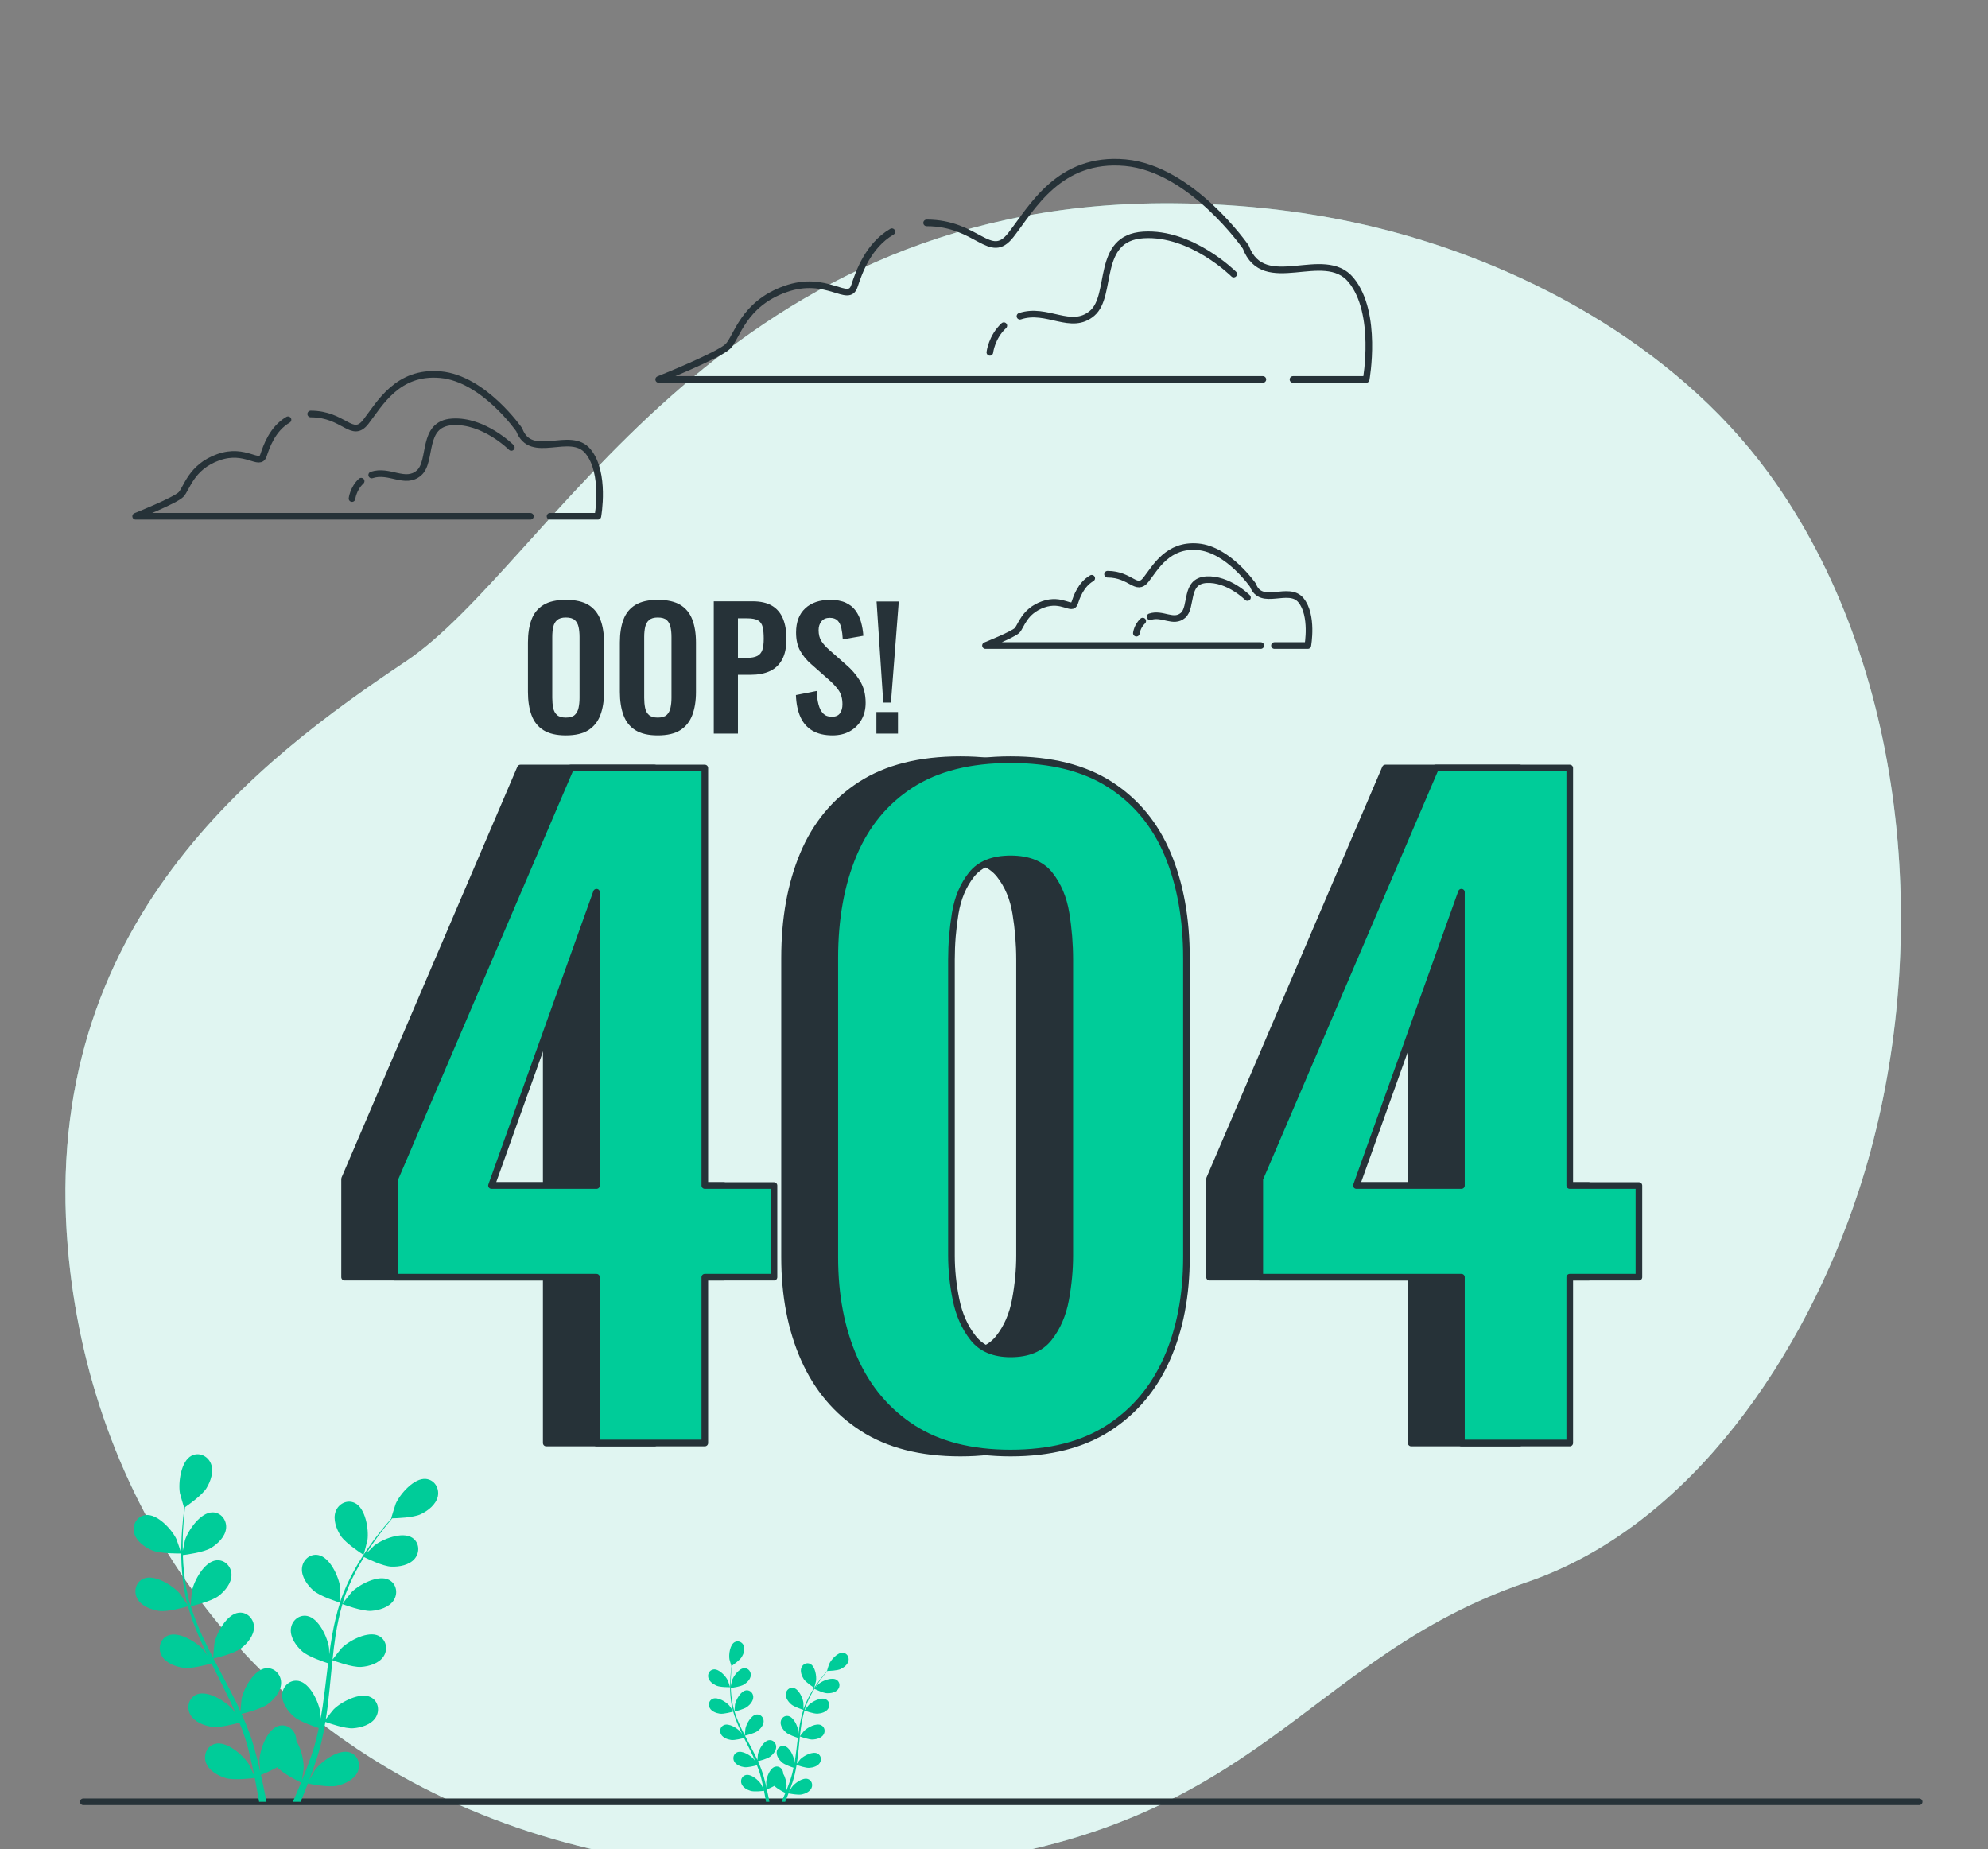
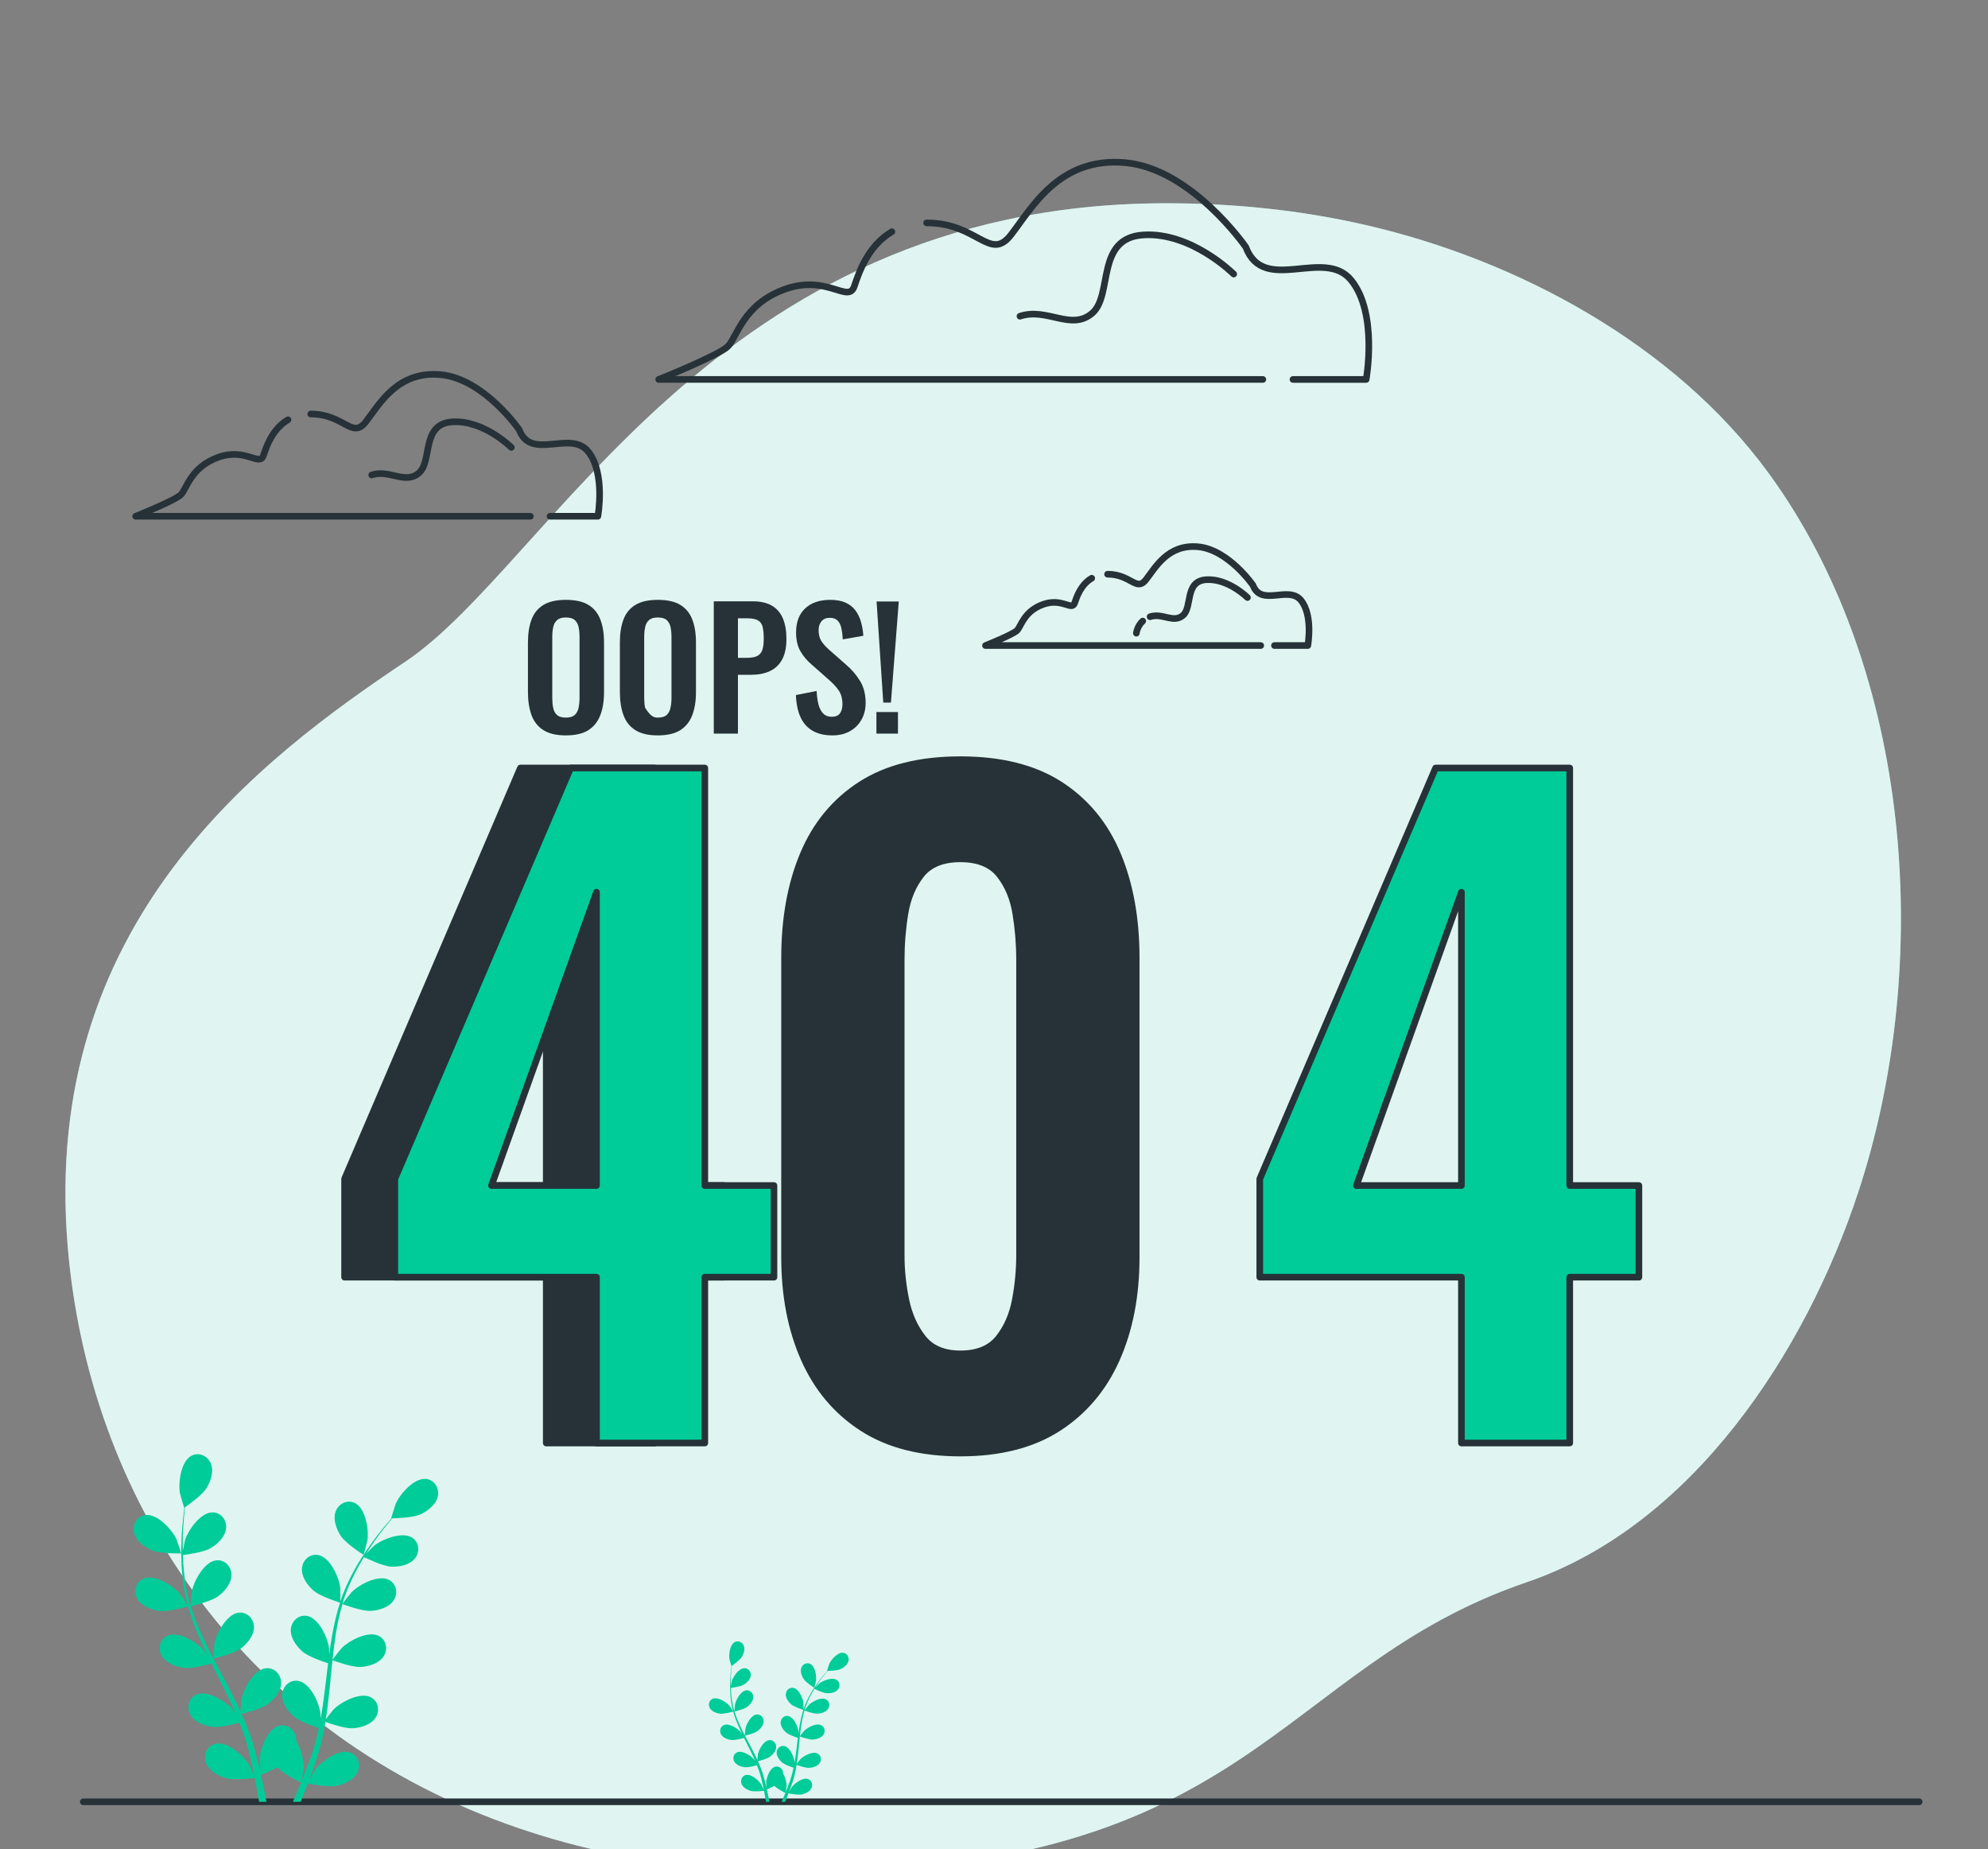
<svg xmlns="http://www.w3.org/2000/svg" width="300" height="279" viewBox="0 0 300 279" fill="none">
  <rect x="0" y="0" width="300" height="279" fill="#808080" stroke="none" />
  <path d="M280.396 179.966C272.49 203.929 255.458 230.191 230.393 238.74C192.521 251.661 189.138 282.722 120.402 282.51C109.685 282.478 99.737 281.356 90.559 279.306C85.625 278.204 80.912 276.827 76.428 275.204C35.71 260.516 13.415 225.585 10.234 188.258C6.042 139.165 39.451 114.397 61.223 99.808C82.994 85.221 107.819 30.996 175.392 30.673C185.695 30.628 196.015 31.638 206.066 33.95C229.011 39.218 252.62 51.919 266.801 71.272C267.866 72.726 268.886 74.217 269.866 75.738C288.994 105.499 291.177 147.298 280.396 179.966Z" fill="#98DDD0" />
  <path opacity="0.7" d="M280.396 179.966C272.49 203.929 255.458 230.191 230.393 238.74C192.521 251.661 189.138 282.722 120.402 282.51C109.685 282.478 99.737 281.356 90.559 279.306C85.625 278.204 80.912 276.827 76.428 275.204C35.71 260.516 13.415 225.585 10.234 188.258C6.042 139.165 39.451 114.397 61.223 99.808C82.994 85.221 107.819 30.996 175.392 30.673C185.695 30.628 196.015 31.638 206.066 33.95C229.011 39.218 252.62 51.919 266.801 71.272C267.866 72.726 268.886 74.217 269.866 75.738C288.994 105.499 291.177 147.298 280.396 179.966Z" fill="white" />
  <path d="M289.613 271.877H12.567" stroke="#263238" stroke-miterlimit="10" stroke-linecap="round" stroke-linejoin="round" />
  <path d="M22.897 233.917C24.19 234.481 27.349 234.41 27.352 234.41C27.385 234.41 26.672 232.342 26.613 232.217C25.919 230.767 23.727 228.371 21.943 228.613C20.657 228.787 19.943 230.072 20.233 231.283C20.53 232.518 21.797 233.436 22.897 233.917Z" fill="#00CC99" />
  <path d="M23.988 243.07C25.328 243.265 28.148 242.448 28.372 242.382C28.817 243.96 29.402 245.544 30.083 247.114C30.471 248.013 30.889 248.905 31.321 249.795C31.063 249.418 30.831 249.083 30.793 249.039C29.741 247.823 26.994 246.093 25.337 246.796C24.143 247.303 23.794 248.733 24.393 249.823C25.005 250.936 26.471 251.487 27.659 251.66C28.865 251.836 31.283 251.187 31.921 251.007C32.089 251.346 32.254 251.687 32.425 252.026C33.241 253.652 34.063 255.271 34.821 256.884C35.087 257.452 35.33 258.021 35.575 258.59C35.346 258.255 35.151 257.976 35.116 257.936C34.065 256.72 31.318 254.989 29.66 255.694C28.466 256.201 28.117 257.63 28.716 258.72C29.329 259.834 30.794 260.385 31.982 260.558C33.133 260.726 35.37 260.147 36.129 259.936C36.361 260.527 36.596 261.117 36.794 261.699C36.922 262.1 37.072 262.477 37.176 262.886C37.289 263.289 37.4 263.688 37.51 264.084C37.695 264.853 37.89 265.646 38.051 266.401C38.167 266.925 38.268 267.427 38.371 267.932C38.112 267.363 37.581 266.26 37.525 266.173C36.67 264.813 34.217 262.686 32.472 263.13C31.215 263.451 30.654 264.81 31.081 265.979C31.517 267.172 32.882 267.939 34.03 268.29C35.294 268.677 38.093 268.324 38.443 268.277C38.611 269.113 38.766 269.928 38.9 270.7C38.972 271.108 39.034 271.492 39.098 271.877H40.211C40.129 271.432 40.043 270.978 39.948 270.504C39.781 269.654 39.586 268.749 39.377 267.822C39.587 267.738 40.781 267.255 41.839 266.664C42.76 267.662 45.121 268.83 45.427 268.978C45.106 269.769 44.785 270.534 44.471 271.251C44.377 271.468 44.286 271.671 44.194 271.877H45.366C45.395 271.806 45.424 271.739 45.454 271.666C45.783 270.865 46.12 270.002 46.457 269.113C46.795 269.184 49.566 269.747 50.857 269.455C52.029 269.191 53.447 268.528 53.971 267.37C54.484 266.237 54.025 264.839 52.795 264.426C51.089 263.853 48.484 265.791 47.53 267.085C47.473 267.161 46.955 268.057 46.638 268.628C46.773 268.264 46.909 267.912 47.044 267.536C47.317 266.794 47.567 266.045 47.839 265.24C47.956 264.847 48.075 264.45 48.195 264.049C48.322 263.653 48.407 263.22 48.516 262.802C48.748 261.828 48.935 260.829 49.102 259.819C49.753 260.055 52.075 260.863 53.279 260.779C54.477 260.695 55.979 260.255 56.672 259.19C57.352 258.147 57.109 256.696 55.957 256.101C54.356 255.276 51.488 256.797 50.349 257.931C50.278 258.001 49.552 258.907 49.163 259.413C49.258 258.805 49.357 258.198 49.434 257.58C49.655 255.795 49.824 253.981 50 252.172C50.053 251.619 50.114 251.067 50.172 250.515C50.403 250.602 53.143 251.622 54.49 251.527C55.688 251.443 57.19 251.003 57.884 249.937C58.563 248.895 58.321 247.443 57.168 246.849C55.568 246.024 52.7 247.545 51.56 248.679C51.475 248.764 50.432 250.069 50.183 250.414C50.311 249.198 50.45 247.987 50.636 246.799C50.89 245.16 51.23 243.565 51.674 242.044C51.781 242.085 54.636 243.162 56.016 243.066C57.214 242.982 58.717 242.541 59.41 241.476C60.089 240.433 59.846 238.982 58.694 238.388C57.094 237.563 54.226 239.084 53.086 240.218C52.997 240.307 51.876 241.711 51.69 241.98C51.717 241.89 51.734 241.794 51.762 241.704C52.257 240.087 52.938 238.582 53.645 237.205C54.055 236.404 54.492 235.661 54.932 234.948C55.443 235.203 57.792 236.343 59.044 236.394C60.244 236.442 61.785 236.169 62.592 235.187C63.381 234.225 63.3 232.756 62.219 232.039C60.719 231.043 57.702 232.24 56.444 233.242C56.376 233.296 55.742 233.927 55.288 234.393C55.491 234.074 55.696 233.742 55.897 233.44C56.65 232.306 57.409 231.313 58.089 230.44C58.48 229.947 58.842 229.509 59.187 229.102C59.818 229.091 62.366 229.014 63.48 228.491C64.566 227.98 65.809 227.029 66.072 225.785C66.329 224.568 65.58 223.301 64.291 223.162C62.501 222.969 60.374 225.423 59.72 226.891C59.663 227.018 59.008 229.104 59.041 229.104C59.041 229.104 59.071 229.104 59.079 229.103C58.74 229.488 58.382 229.904 57.998 230.367C57.298 231.227 56.515 232.205 55.735 233.327C54.952 234.447 54.132 235.684 53.387 237.067C52.638 238.451 51.921 239.946 51.382 241.581C51.376 241.6 51.371 241.62 51.365 241.638C51.375 241.111 51.352 239.635 51.337 239.523C51.13 237.928 49.794 234.969 48.023 234.642C46.748 234.406 45.668 235.405 45.566 236.646C45.463 237.913 46.381 239.181 47.276 239.98C48.286 240.883 51.09 241.756 51.313 241.825C50.813 243.387 50.427 245.031 50.128 246.715C49.957 247.678 49.813 248.653 49.682 249.633C49.676 249.177 49.667 248.769 49.659 248.712C49.453 247.118 48.117 244.159 46.346 243.832C45.07 243.596 43.99 244.595 43.889 245.835C43.785 247.102 44.704 248.37 45.599 249.169C46.507 249.981 48.883 250.774 49.513 250.975C49.467 251.352 49.417 251.727 49.372 252.104C49.156 253.911 48.948 255.714 48.69 257.478C48.599 258.099 48.487 258.708 48.377 259.317C48.371 258.912 48.362 258.57 48.356 258.519C48.149 256.924 46.813 253.965 45.043 253.638C43.768 253.403 42.687 254.401 42.586 255.642C42.482 256.908 43.401 258.177 44.296 258.976C45.163 259.751 47.349 260.503 48.098 260.745C47.967 261.366 47.836 261.988 47.681 262.583C47.566 262.987 47.483 263.384 47.345 263.784C47.216 264.181 47.089 264.577 46.963 264.967C46.692 265.71 46.418 266.479 46.136 267.197C45.943 267.699 45.751 268.173 45.559 268.65C45.656 268.033 45.821 266.82 45.823 266.717C45.848 265.65 45.469 263.913 44.714 262.693C44.719 262.535 44.71 262.378 44.684 262.222C44.487 260.993 43.333 260.08 42.079 260.415C40.34 260.878 39.236 263.931 39.154 265.537C39.15 265.632 39.211 266.665 39.261 267.316C39.173 266.938 39.093 266.569 38.998 266.181C38.815 265.412 38.61 264.649 38.394 263.828C38.275 263.435 38.155 263.038 38.033 262.638C37.922 262.238 37.753 261.829 37.613 261.421C37.269 260.48 36.874 259.543 36.456 258.609C37.13 258.447 39.513 257.84 40.469 257.106C41.422 256.375 42.432 255.178 42.423 253.908C42.414 252.664 41.412 251.587 40.122 251.727C38.332 251.921 36.779 254.772 36.454 256.347C36.434 256.445 36.328 257.601 36.282 258.237C36.026 257.677 35.774 257.116 35.497 256.558C34.697 254.947 33.838 253.342 32.986 251.736C32.725 251.244 32.471 250.752 32.215 250.259C32.456 250.204 35.303 249.543 36.376 248.721C37.328 247.99 38.338 246.794 38.329 245.523C38.32 244.279 37.318 243.202 36.028 243.342C34.239 243.537 32.685 246.388 32.361 247.962C32.336 248.081 32.186 249.744 32.169 250.169C31.605 249.084 31.053 247.998 30.553 246.904C29.86 245.396 29.265 243.879 28.795 242.366C28.907 242.341 31.883 241.664 32.981 240.822C33.934 240.091 34.944 238.896 34.934 237.625C34.925 236.38 33.923 235.303 32.633 235.444C30.844 235.638 29.291 238.489 28.966 240.064C28.94 240.187 28.78 241.977 28.774 242.304C28.746 242.214 28.707 242.124 28.681 242.034C28.201 240.412 27.94 238.781 27.77 237.242C27.669 236.348 27.623 235.488 27.598 234.65C28.165 234.58 30.753 234.236 31.825 233.587C32.852 232.965 33.988 231.888 34.118 230.624C34.246 229.386 33.367 228.205 32.071 228.203C30.27 228.199 28.414 230.863 27.918 232.392C27.89 232.476 27.71 233.351 27.587 233.991C27.581 233.612 27.568 233.222 27.57 232.86C27.573 231.498 27.658 230.251 27.744 229.149C27.797 228.522 27.859 227.956 27.921 227.427C28.442 227.068 30.524 225.598 31.164 224.548C31.789 223.522 32.3 222.043 31.834 220.861C31.377 219.704 30.053 219.061 28.901 219.656C27.302 220.483 26.881 223.702 27.146 225.288C27.169 225.424 27.773 227.526 27.8 227.508C27.8 227.508 27.826 227.491 27.832 227.487C27.761 227.994 27.692 228.54 27.628 229.137C27.518 230.24 27.404 231.488 27.373 232.855C27.337 234.22 27.337 235.705 27.478 237.269C27.617 238.836 27.843 240.478 28.296 242.14C28.3 242.159 28.309 242.178 28.314 242.197C28.03 241.752 27.197 240.534 27.122 240.448C26.07 239.232 23.323 237.501 21.666 238.205C20.473 238.712 20.122 240.141 20.722 241.232C21.335 242.346 22.8 242.896 23.988 243.07Z" fill="#00CC99" />
  <path d="M54.859 234.612C54.887 234.63 55.434 232.512 55.453 232.375C55.675 230.783 55.167 227.576 53.546 226.793C52.379 226.229 51.073 226.907 50.648 228.077C50.213 229.271 50.764 230.736 51.417 231.744C52.182 232.927 54.857 234.611 54.859 234.612Z" fill="#00CC99" />
-   <path d="M108.117 254.354C108.713 254.615 110.172 254.582 110.173 254.582C110.188 254.581 109.859 253.627 109.832 253.569C109.512 252.899 108.5 251.794 107.676 251.905C107.083 251.986 106.753 252.579 106.887 253.138C107.024 253.709 107.609 254.133 108.117 254.354Z" fill="#00CC99" />
  <path d="M108.62 258.58C109.239 258.67 110.541 258.292 110.644 258.262C110.85 258.99 111.12 259.721 111.434 260.446C111.613 260.861 111.806 261.273 112.005 261.683C111.886 261.509 111.779 261.355 111.761 261.335C111.276 260.774 110.008 259.975 109.243 260.3C108.692 260.534 108.531 261.193 108.808 261.697C109.09 262.211 109.767 262.465 110.315 262.545C110.871 262.626 111.988 262.327 112.282 262.243C112.36 262.4 112.436 262.558 112.515 262.714C112.892 263.464 113.271 264.211 113.621 264.956C113.744 265.218 113.856 265.481 113.969 265.744C113.863 265.589 113.773 265.46 113.757 265.442C113.272 264.881 112.004 264.082 111.239 264.407C110.687 264.641 110.526 265.3 110.803 265.804C111.086 266.318 111.762 266.572 112.31 266.652C112.841 266.729 113.874 266.462 114.224 266.365C114.332 266.638 114.44 266.91 114.532 267.179C114.59 267.364 114.659 267.538 114.708 267.727C114.76 267.913 114.811 268.097 114.862 268.28C114.947 268.634 115.037 269 115.112 269.349C115.165 269.591 115.212 269.822 115.259 270.056C115.139 269.793 114.895 269.284 114.869 269.244C114.474 268.616 113.342 267.634 112.537 267.839C111.956 267.988 111.697 268.615 111.895 269.155C112.096 269.705 112.726 270.059 113.256 270.221C113.84 270.4 115.132 270.237 115.293 270.215C115.37 270.601 115.442 270.977 115.504 271.334C115.537 271.522 115.566 271.699 115.595 271.877H116.109C116.071 271.672 116.032 271.463 115.988 271.243C115.911 270.851 115.82 270.433 115.724 270.005C115.821 269.967 116.372 269.744 116.86 269.471C117.286 269.932 118.375 270.47 118.516 270.539C118.368 270.904 118.22 271.257 118.075 271.588C118.031 271.688 117.989 271.782 117.947 271.877H118.488C118.502 271.845 118.515 271.814 118.529 271.78C118.681 271.411 118.836 271.012 118.992 270.602C119.148 270.635 120.427 270.894 121.023 270.76C121.564 270.637 122.218 270.331 122.461 269.797C122.698 269.274 122.485 268.629 121.918 268.438C121.13 268.174 119.927 269.068 119.487 269.665C119.461 269.701 119.222 270.114 119.075 270.377C119.138 270.209 119.201 270.047 119.263 269.873C119.389 269.531 119.504 269.185 119.63 268.814C119.684 268.632 119.739 268.449 119.794 268.264C119.853 268.081 119.892 267.881 119.942 267.688C120.05 267.238 120.136 266.777 120.213 266.311C120.513 266.42 121.585 266.794 122.141 266.754C122.693 266.715 123.387 266.512 123.707 266.02C124.021 265.539 123.909 264.869 123.377 264.595C122.638 264.214 121.314 264.916 120.788 265.439C120.755 265.472 120.421 265.89 120.241 266.123C120.285 265.843 120.33 265.563 120.365 265.277C120.467 264.454 120.545 263.617 120.627 262.781C120.652 262.526 120.68 262.271 120.706 262.016C120.812 262.057 122.077 262.528 122.699 262.484C123.252 262.445 123.946 262.242 124.266 261.75C124.58 261.269 124.468 260.599 123.935 260.324C123.197 259.943 121.873 260.645 121.347 261.169C121.307 261.209 120.826 261.811 120.711 261.97C120.77 261.409 120.835 260.85 120.92 260.302C121.037 259.545 121.195 258.809 121.399 258.107C121.448 258.125 122.767 258.623 123.404 258.578C123.956 258.539 124.65 258.337 124.97 257.845C125.284 257.363 125.172 256.693 124.64 256.419C123.901 256.038 122.578 256.741 122.051 257.264C122.01 257.305 121.493 257.953 121.407 258.077C121.42 258.036 121.427 257.991 121.44 257.95C121.668 257.203 121.983 256.509 122.309 255.873C122.498 255.503 122.7 255.16 122.903 254.831C123.139 254.948 124.223 255.475 124.801 255.498C125.355 255.52 126.067 255.394 126.439 254.941C126.803 254.497 126.766 253.819 126.267 253.488C125.575 253.028 124.181 253.581 123.601 254.043C123.569 254.068 123.277 254.359 123.067 254.575C123.161 254.428 123.256 254.274 123.349 254.135C123.696 253.612 124.047 253.153 124.361 252.75C124.541 252.522 124.708 252.32 124.867 252.132C125.159 252.127 126.335 252.091 126.849 251.85C127.351 251.614 127.924 251.175 128.045 250.601C128.164 250.039 127.819 249.454 127.223 249.39C126.397 249.301 125.416 250.433 125.114 251.111C125.088 251.17 124.785 252.133 124.801 252.133C124.801 252.133 124.815 252.133 124.818 252.133C124.661 252.31 124.496 252.502 124.319 252.716C123.996 253.113 123.635 253.564 123.274 254.082C122.913 254.599 122.534 255.17 122.191 255.808C121.845 256.447 121.514 257.137 121.265 257.892C121.262 257.9 121.26 257.91 121.257 257.918C121.261 257.675 121.25 256.994 121.244 256.942C121.148 256.206 120.532 254.84 119.714 254.689C119.126 254.58 118.627 255.041 118.58 255.614C118.532 256.199 118.957 256.784 119.37 257.153C119.836 257.569 121.13 257.972 121.233 258.004C121.002 258.725 120.824 259.484 120.686 260.261C120.607 260.706 120.541 261.156 120.481 261.608C120.478 261.398 120.473 261.209 120.47 261.183C120.374 260.447 119.758 259.081 118.94 258.93C118.352 258.821 117.853 259.282 117.806 259.855C117.758 260.439 118.183 261.025 118.595 261.394C119.015 261.768 120.111 262.134 120.403 262.227C120.381 262.4 120.358 262.574 120.337 262.748C120.238 263.582 120.142 264.414 120.023 265.228C119.981 265.515 119.929 265.796 119.879 266.077C119.876 265.891 119.872 265.733 119.869 265.709C119.773 264.973 119.156 263.607 118.339 263.456C117.751 263.347 117.251 263.808 117.205 264.381C117.157 264.965 117.581 265.551 117.994 265.92C118.394 266.278 119.403 266.624 119.749 266.737C119.689 267.023 119.629 267.31 119.557 267.585C119.503 267.772 119.465 267.955 119.401 268.139C119.342 268.323 119.283 268.505 119.225 268.685C119.1 269.029 118.973 269.383 118.843 269.715C118.754 269.947 118.666 270.165 118.577 270.386C118.622 270.101 118.698 269.541 118.699 269.494C118.711 269.001 118.535 268.199 118.187 267.636C118.189 267.563 118.185 267.491 118.173 267.419C118.082 266.852 117.549 266.431 116.971 266.585C116.168 266.798 115.658 268.208 115.621 268.949C115.618 268.993 115.647 269.47 115.67 269.77C115.629 269.596 115.592 269.425 115.549 269.246C115.465 268.891 115.37 268.54 115.27 268.16C115.215 267.979 115.159 267.796 115.103 267.611C115.052 267.427 114.974 267.238 114.91 267.049C114.751 266.615 114.569 266.183 114.376 265.751C114.686 265.677 115.786 265.397 116.228 265.058C116.668 264.721 117.134 264.169 117.13 263.582C117.125 263.007 116.663 262.51 116.068 262.575C115.241 262.665 114.524 263.981 114.374 264.707C114.365 264.753 114.316 265.286 114.295 265.58C114.176 265.321 114.06 265.063 113.932 264.805C113.563 264.061 113.166 263.32 112.774 262.579C112.653 262.352 112.536 262.125 112.418 261.898C112.529 261.872 113.843 261.567 114.338 261.188C114.778 260.851 115.244 260.299 115.24 259.712C115.236 259.138 114.773 258.64 114.178 258.705C113.352 258.794 112.635 260.111 112.485 260.837C112.474 260.892 112.405 261.66 112.396 261.856C112.136 261.355 111.881 260.854 111.65 260.349C111.331 259.653 111.056 258.953 110.839 258.254C110.891 258.242 112.264 257.93 112.771 257.542C113.211 257.204 113.677 256.652 113.673 256.066C113.669 255.491 113.206 254.994 112.611 255.059C111.785 255.149 111.068 256.465 110.918 257.191C110.906 257.248 110.832 258.074 110.829 258.225C110.816 258.184 110.798 258.142 110.786 258.1C110.564 257.351 110.444 256.599 110.365 255.889C110.319 255.476 110.297 255.079 110.285 254.692C110.547 254.66 111.742 254.501 112.237 254.201C112.711 253.915 113.235 253.417 113.295 252.833C113.354 252.262 112.949 251.717 112.35 251.716C111.519 251.714 110.662 252.944 110.433 253.65C110.42 253.688 110.337 254.093 110.281 254.388C110.278 254.213 110.272 254.033 110.273 253.866C110.274 253.238 110.314 252.662 110.353 252.153C110.378 251.863 110.406 251.602 110.435 251.358C110.675 251.192 111.636 250.514 111.932 250.03C112.22 249.556 112.456 248.873 112.241 248.328C112.03 247.793 111.419 247.497 110.887 247.772C110.149 248.153 109.955 249.64 110.077 250.372C110.087 250.435 110.366 251.405 110.379 251.396C110.379 251.396 110.391 251.389 110.393 251.386C110.361 251.62 110.329 251.872 110.299 252.148C110.249 252.657 110.196 253.233 110.182 253.864C110.165 254.495 110.165 255.18 110.23 255.902C110.294 256.625 110.399 257.383 110.608 258.15C110.61 258.158 110.614 258.167 110.616 258.176C110.485 257.971 110.101 257.408 110.066 257.369C109.58 256.808 108.313 256.009 107.548 256.334C106.997 256.568 106.835 257.228 107.112 257.731C107.396 258.245 108.072 258.5 108.62 258.58Z" fill="#00CC99" />
  <path d="M122.87 254.675C122.883 254.683 123.136 253.706 123.145 253.643C123.247 252.908 123.013 251.428 122.264 251.066C121.726 250.806 121.123 251.119 120.926 251.659C120.726 252.211 120.98 252.887 121.282 253.352C121.634 253.898 122.869 254.675 122.87 254.675Z" fill="#00CC99" />
  <path d="M134.59 34.965C130.958 37.088 129.587 41.201 128.93 43.172C128.021 45.898 124.841 41.355 118.481 43.626C112.121 45.898 111.212 50.895 109.849 52.258C108.487 53.621 99.4 57.255 99.4 57.255H190.573" stroke="#263238" stroke-miterlimit="10" stroke-linecap="round" stroke-linejoin="round" />
  <path d="M195.116 57.256H206.162C206.162 57.256 207.979 47.261 203.89 42.264C199.801 37.266 190.715 44.535 187.99 37.266C187.99 37.266 179.812 25.455 169.817 24.546C159.823 23.637 155.734 31.361 152.554 35.449C149.374 39.538 147.556 33.632 139.833 33.632" stroke="#263238" stroke-miterlimit="10" stroke-linecap="round" stroke-linejoin="round" />
-   <path d="M151.482 49.142C149.629 50.867 149.374 53.167 149.374 53.167" stroke="#263238" stroke-miterlimit="10" stroke-linecap="round" stroke-linejoin="round" />
  <path d="M186.172 41.355C186.172 41.355 179.812 34.995 172.543 35.45C165.274 35.904 168 44.535 164.82 47.261C161.64 49.987 158.006 46.353 153.917 47.715" stroke="#263238" stroke-miterlimit="10" stroke-linecap="round" stroke-linejoin="round" />
  <path d="M43.462 63.339C41.089 64.726 40.194 67.413 39.764 68.701C39.171 70.482 37.093 67.514 32.938 68.998C28.782 70.482 28.189 73.747 27.298 74.638C26.408 75.528 20.471 77.903 20.471 77.903H80.037" stroke="#263238" stroke-miterlimit="10" stroke-linecap="round" stroke-linejoin="round" />
  <path d="M83.005 77.902H90.222C90.222 77.902 91.409 71.372 88.738 68.107C86.067 64.842 80.131 69.591 78.35 64.843C78.35 64.843 73.007 57.125 66.478 56.532C59.948 55.939 57.277 60.984 55.199 63.655C53.121 66.326 51.934 62.468 46.888 62.468" stroke="#263238" stroke-miterlimit="10" stroke-linecap="round" stroke-linejoin="round" />
-   <path d="M54.498 72.602C53.288 73.728 53.12 75.231 53.12 75.231" stroke="#263238" stroke-miterlimit="10" stroke-linecap="round" stroke-linejoin="round" />
  <path d="M77.162 67.514C77.162 67.514 73.007 63.359 68.258 63.656C63.509 63.953 65.29 69.592 63.212 71.373C61.135 73.154 58.76 70.78 56.089 71.67" stroke="#263238" stroke-miterlimit="10" stroke-linecap="round" stroke-linejoin="round" />
  <path d="M164.748 87.251C163.093 88.218 162.469 90.092 162.169 90.99C161.755 92.232 160.306 90.162 157.409 91.197C154.511 92.232 154.097 94.509 153.476 95.13C152.855 95.751 148.716 97.407 148.716 97.407H190.254" stroke="#263238" stroke-miterlimit="10" stroke-linecap="round" stroke-linejoin="round" />
  <path d="M192.323 97.407H197.355C197.355 97.407 198.183 92.853 196.32 90.576C194.457 88.299 190.318 91.611 189.076 88.299C189.076 88.299 185.35 82.918 180.797 82.504C176.244 82.09 174.381 85.608 172.932 87.471C171.483 89.334 170.655 86.643 167.136 86.643" stroke="#263238" stroke-miterlimit="10" stroke-linecap="round" stroke-linejoin="round" />
  <path d="M172.444 93.71C171.599 94.496 171.483 95.544 171.483 95.544" stroke="#263238" stroke-miterlimit="10" stroke-linecap="round" stroke-linejoin="round" />
  <path d="M188.248 90.162C188.248 90.162 185.351 87.265 182.039 87.471C178.727 87.678 179.969 91.61 178.52 92.852C177.071 94.094 175.416 92.438 173.553 93.059" stroke="#263238" stroke-miterlimit="10" stroke-linecap="round" stroke-linejoin="round" />
  <path d="M82.431 217.742V192.719H52V177.881L78.533 115.888H98.778V178.887H109.215V192.719H98.778V217.742H82.431ZM66.587 178.887H82.431V134.624L66.587 178.887Z" fill="#263238" stroke="#263238" stroke-miterlimit="10" stroke-linecap="round" stroke-linejoin="round" />
  <path d="M144.926 219.252C138.973 219.252 134.049 217.994 130.151 215.479C126.253 212.964 123.318 209.487 121.349 205.042C119.378 200.6 118.394 195.486 118.394 189.702V144.558C118.394 138.607 119.337 133.388 121.223 128.903C123.11 124.419 126.002 120.918 129.9 118.403C133.798 115.888 138.806 114.631 144.926 114.631C151.044 114.631 156.055 115.888 159.953 118.403C163.851 120.918 166.743 124.419 168.629 128.903C170.516 133.388 171.459 138.607 171.459 144.558V189.701C171.459 195.485 170.472 200.6 168.504 205.042C166.533 209.487 163.6 212.964 159.701 215.479C155.804 217.994 150.878 219.252 144.926 219.252ZM144.926 204.288C147.524 204.288 149.453 203.492 150.711 201.899C151.968 200.307 152.805 198.378 153.225 196.114C153.644 193.851 153.854 191.631 153.854 189.45V144.81C153.854 142.464 153.666 140.137 153.288 137.831C152.911 135.526 152.094 133.577 150.836 131.983C149.579 130.392 147.608 129.594 144.926 129.594C142.242 129.594 140.274 130.392 139.016 131.983C137.759 133.577 136.941 135.526 136.564 137.831C136.187 140.137 135.998 142.464 135.998 144.81V189.45C135.998 191.631 136.228 193.851 136.69 196.114C137.15 198.378 138.011 200.307 139.268 201.899C140.525 203.491 142.412 204.288 144.926 204.288Z" fill="#263238" stroke="#263238" stroke-miterlimit="10" stroke-linecap="round" stroke-linejoin="round" />
-   <path d="M212.955 217.742V192.719H182.525V177.881L209.057 115.888H229.302V178.887H239.739V192.719H229.302V217.742H212.955ZM197.111 178.887H212.955V134.624L197.111 178.887Z" fill="#263238" stroke="#263238" stroke-miterlimit="10" stroke-linecap="round" stroke-linejoin="round" />
  <path d="M90.013 217.742V192.719H59.582V177.881L86.115 115.888H106.36V178.887H116.797V192.719H106.36V217.742H90.013ZM74.169 178.887H90.013V134.624L74.169 178.887Z" fill="#00CC99" stroke="#263238" stroke-miterlimit="10" stroke-linecap="round" stroke-linejoin="round" />
-   <path d="M152.508 219.252C146.555 219.252 141.632 217.994 137.733 215.479C133.835 212.964 130.9 209.487 128.931 205.042C126.96 200.6 125.976 195.486 125.976 189.702V144.558C125.976 138.607 126.92 133.388 128.806 128.903C130.692 124.419 133.584 120.918 137.483 118.403C141.381 115.888 146.389 114.631 152.509 114.631C158.628 114.631 163.638 115.888 167.536 118.403C171.434 120.918 174.327 124.419 176.213 128.903C178.099 133.388 179.042 138.607 179.042 144.558V189.701C179.042 195.485 178.056 200.6 176.087 205.042C174.117 209.487 171.183 212.964 167.285 215.479C163.386 217.994 158.46 219.252 152.508 219.252ZM152.508 204.288C155.106 204.288 157.035 203.492 158.293 201.899C159.551 200.307 160.387 198.378 160.808 196.114C161.226 193.851 161.436 191.631 161.436 189.45V144.81C161.436 142.464 161.248 140.137 160.871 137.831C160.493 135.526 159.676 133.577 158.418 131.983C157.161 130.392 155.19 129.594 152.508 129.594C149.825 129.594 147.856 130.392 146.598 131.983C145.341 133.577 144.524 135.526 144.146 137.831C143.769 140.137 143.58 142.464 143.58 144.81V189.45C143.58 191.631 143.81 193.851 144.272 196.114C144.732 198.378 145.593 200.307 146.85 201.899C148.107 203.491 149.994 204.288 152.508 204.288Z" fill="#00CC99" stroke="#263238" stroke-miterlimit="10" stroke-linecap="round" stroke-linejoin="round" />
  <path d="M220.537 217.742V192.719H190.106V177.881L216.639 115.888H236.883V178.887H247.32V192.719H236.883V217.742H220.537ZM204.692 178.887H220.537V134.624L204.692 178.887Z" fill="#00CC99" stroke="#263238" stroke-miterlimit="10" stroke-linecap="round" stroke-linejoin="round" />
  <path d="M85.386 110.965C83.973 110.965 82.848 110.703 82.01 110.177C81.173 109.651 80.573 108.895 80.211 107.91C79.85 106.924 79.67 105.758 79.67 104.411V96.945C79.67 95.598 79.85 94.443 80.211 93.483C80.573 92.521 81.173 91.786 82.01 91.277C82.848 90.768 83.973 90.513 85.386 90.513C86.832 90.513 87.969 90.768 88.799 91.277C89.628 91.786 90.228 92.521 90.598 93.483C90.968 94.444 91.152 95.598 91.152 96.945V104.436C91.152 105.767 90.968 106.921 90.598 107.898C90.228 108.876 89.628 109.632 88.799 110.166C87.969 110.698 86.832 110.965 85.386 110.965ZM85.386 108.279C85.994 108.279 86.442 108.148 86.73 107.885C87.017 107.622 87.21 107.261 87.309 106.801C87.407 106.341 87.456 105.84 87.456 105.298V96.106C87.456 95.548 87.407 95.046 87.309 94.603C87.21 94.159 87.017 93.811 86.73 93.556C86.442 93.301 85.994 93.174 85.386 93.174C84.811 93.174 84.376 93.301 84.08 93.556C83.784 93.811 83.588 94.159 83.489 94.603C83.39 95.046 83.341 95.548 83.341 96.106V105.298C83.341 105.84 83.386 106.341 83.477 106.801C83.567 107.261 83.76 107.622 84.056 107.885C84.351 108.148 84.795 108.279 85.386 108.279Z" fill="#263238" />
-   <path d="M99.26 110.965C97.847 110.965 96.722 110.703 95.883 110.177C95.046 109.651 94.446 108.895 94.085 107.91C93.723 106.924 93.543 105.758 93.543 104.411V96.945C93.543 95.598 93.723 94.443 94.085 93.483C94.446 92.521 95.046 91.786 95.883 91.277C96.721 90.768 97.846 90.513 99.26 90.513C100.705 90.513 101.843 90.768 102.673 91.277C103.502 91.786 104.102 92.521 104.472 93.483C104.841 94.444 105.026 95.598 105.026 96.945V104.436C105.026 105.767 104.841 106.921 104.472 107.898C104.102 108.876 103.502 109.632 102.673 110.166C101.843 110.698 100.705 110.965 99.26 110.965ZM99.26 108.279C99.867 108.279 100.315 108.148 100.603 107.885C100.89 107.622 101.084 107.261 101.182 106.801C101.28 106.341 101.33 105.84 101.33 105.298V96.106C101.33 95.548 101.28 95.046 101.182 94.603C101.084 94.159 100.89 93.811 100.603 93.556C100.315 93.301 99.867 93.174 99.26 93.174C98.684 93.174 98.249 93.301 97.953 93.556C97.657 93.811 97.461 94.159 97.362 94.603C97.263 95.046 97.213 95.548 97.213 96.106V105.298C97.213 105.84 97.258 106.341 97.349 106.801C97.439 107.261 97.632 107.622 97.928 107.885C98.225 108.148 98.668 108.279 99.26 108.279Z" fill="#263238" />
+   <path d="M99.26 110.965C97.847 110.965 96.722 110.703 95.883 110.177C95.046 109.651 94.446 108.895 94.085 107.91C93.723 106.924 93.543 105.758 93.543 104.411V96.945C93.543 95.598 93.723 94.443 94.085 93.483C94.446 92.521 95.046 91.786 95.883 91.277C96.721 90.768 97.846 90.513 99.26 90.513C100.705 90.513 101.843 90.768 102.673 91.277C103.502 91.786 104.102 92.521 104.472 93.483C104.841 94.444 105.026 95.598 105.026 96.945V104.436C105.026 105.767 104.841 106.921 104.472 107.898C104.102 108.876 103.502 109.632 102.673 110.166C101.843 110.698 100.705 110.965 99.26 110.965ZM99.26 108.279C99.867 108.279 100.315 108.148 100.603 107.885C100.89 107.622 101.084 107.261 101.182 106.801C101.28 106.341 101.33 105.84 101.33 105.298V96.106C101.33 95.548 101.28 95.046 101.182 94.603C101.084 94.159 100.89 93.811 100.603 93.556C100.315 93.301 99.867 93.174 99.26 93.174C98.684 93.174 98.249 93.301 97.953 93.556C97.657 93.811 97.461 94.159 97.362 94.603C97.263 95.046 97.213 95.548 97.213 96.106V105.298C97.213 105.84 97.258 106.341 97.349 106.801C98.225 108.148 98.668 108.279 99.26 108.279Z" fill="#263238" />
  <path d="M107.712 110.694V90.734H113.577C114.776 90.734 115.749 90.956 116.497 91.399C117.245 91.843 117.795 92.488 118.148 93.334C118.502 94.18 118.678 95.203 118.678 96.401C118.678 97.699 118.456 98.747 118.013 99.543C117.569 100.34 116.949 100.919 116.152 101.28C115.355 101.642 114.415 101.822 113.331 101.822H111.359V110.693H107.712V110.694ZM111.359 99.26H112.739C113.396 99.26 113.909 99.166 114.279 98.977C114.648 98.789 114.903 98.485 115.043 98.065C115.182 97.647 115.252 97.084 115.252 96.377C115.252 95.655 115.199 95.068 115.092 94.616C114.985 94.164 114.755 93.832 114.402 93.618C114.048 93.404 113.494 93.298 112.739 93.298H111.359V99.26Z" fill="#263238" />
  <path d="M125.627 110.965C124.427 110.965 123.425 110.731 122.62 110.263C121.815 109.795 121.207 109.109 120.797 108.205C120.386 107.302 120.156 106.193 120.107 104.879L123.236 104.263C123.269 105.035 123.363 105.717 123.519 106.308C123.675 106.9 123.914 107.356 124.234 107.676C124.554 107.996 124.977 108.156 125.503 108.156C126.095 108.156 126.513 107.98 126.76 107.626C127.007 107.273 127.13 106.825 127.13 106.284C127.13 105.413 126.933 104.698 126.538 104.14C126.144 103.581 125.618 103.023 124.961 102.464L122.448 100.246C121.741 99.639 121.179 98.961 120.759 98.214C120.341 97.466 120.131 96.542 120.131 95.442C120.131 93.864 120.591 92.649 121.511 91.795C122.431 90.941 123.688 90.513 125.282 90.513C126.218 90.513 126.998 90.657 127.623 90.945C128.247 91.233 128.744 91.631 129.114 92.14C129.483 92.649 129.758 93.228 129.939 93.877C130.12 94.526 130.235 95.212 130.284 95.934L127.179 96.477C127.146 95.853 127.077 95.294 126.97 94.801C126.863 94.308 126.674 93.922 126.403 93.642C126.132 93.363 125.733 93.223 125.208 93.223C124.666 93.223 124.251 93.4 123.963 93.753C123.676 94.107 123.532 94.546 123.532 95.071C123.532 95.745 123.671 96.3 123.951 96.735C124.23 97.17 124.632 97.618 125.158 98.078L127.647 100.271C128.468 100.961 129.171 101.77 129.754 102.699C130.337 103.627 130.629 104.748 130.629 106.062C130.629 107.015 130.419 107.861 130.001 108.6C129.582 109.339 128.999 109.918 128.251 110.338C127.503 110.756 126.629 110.965 125.627 110.965Z" fill="#263238" />
  <path d="M132.255 110.694V107.442H135.508V110.694H132.255ZM133.29 106.013L132.28 90.759H135.631L134.448 106.013H133.29Z" fill="#263238" />
</svg>